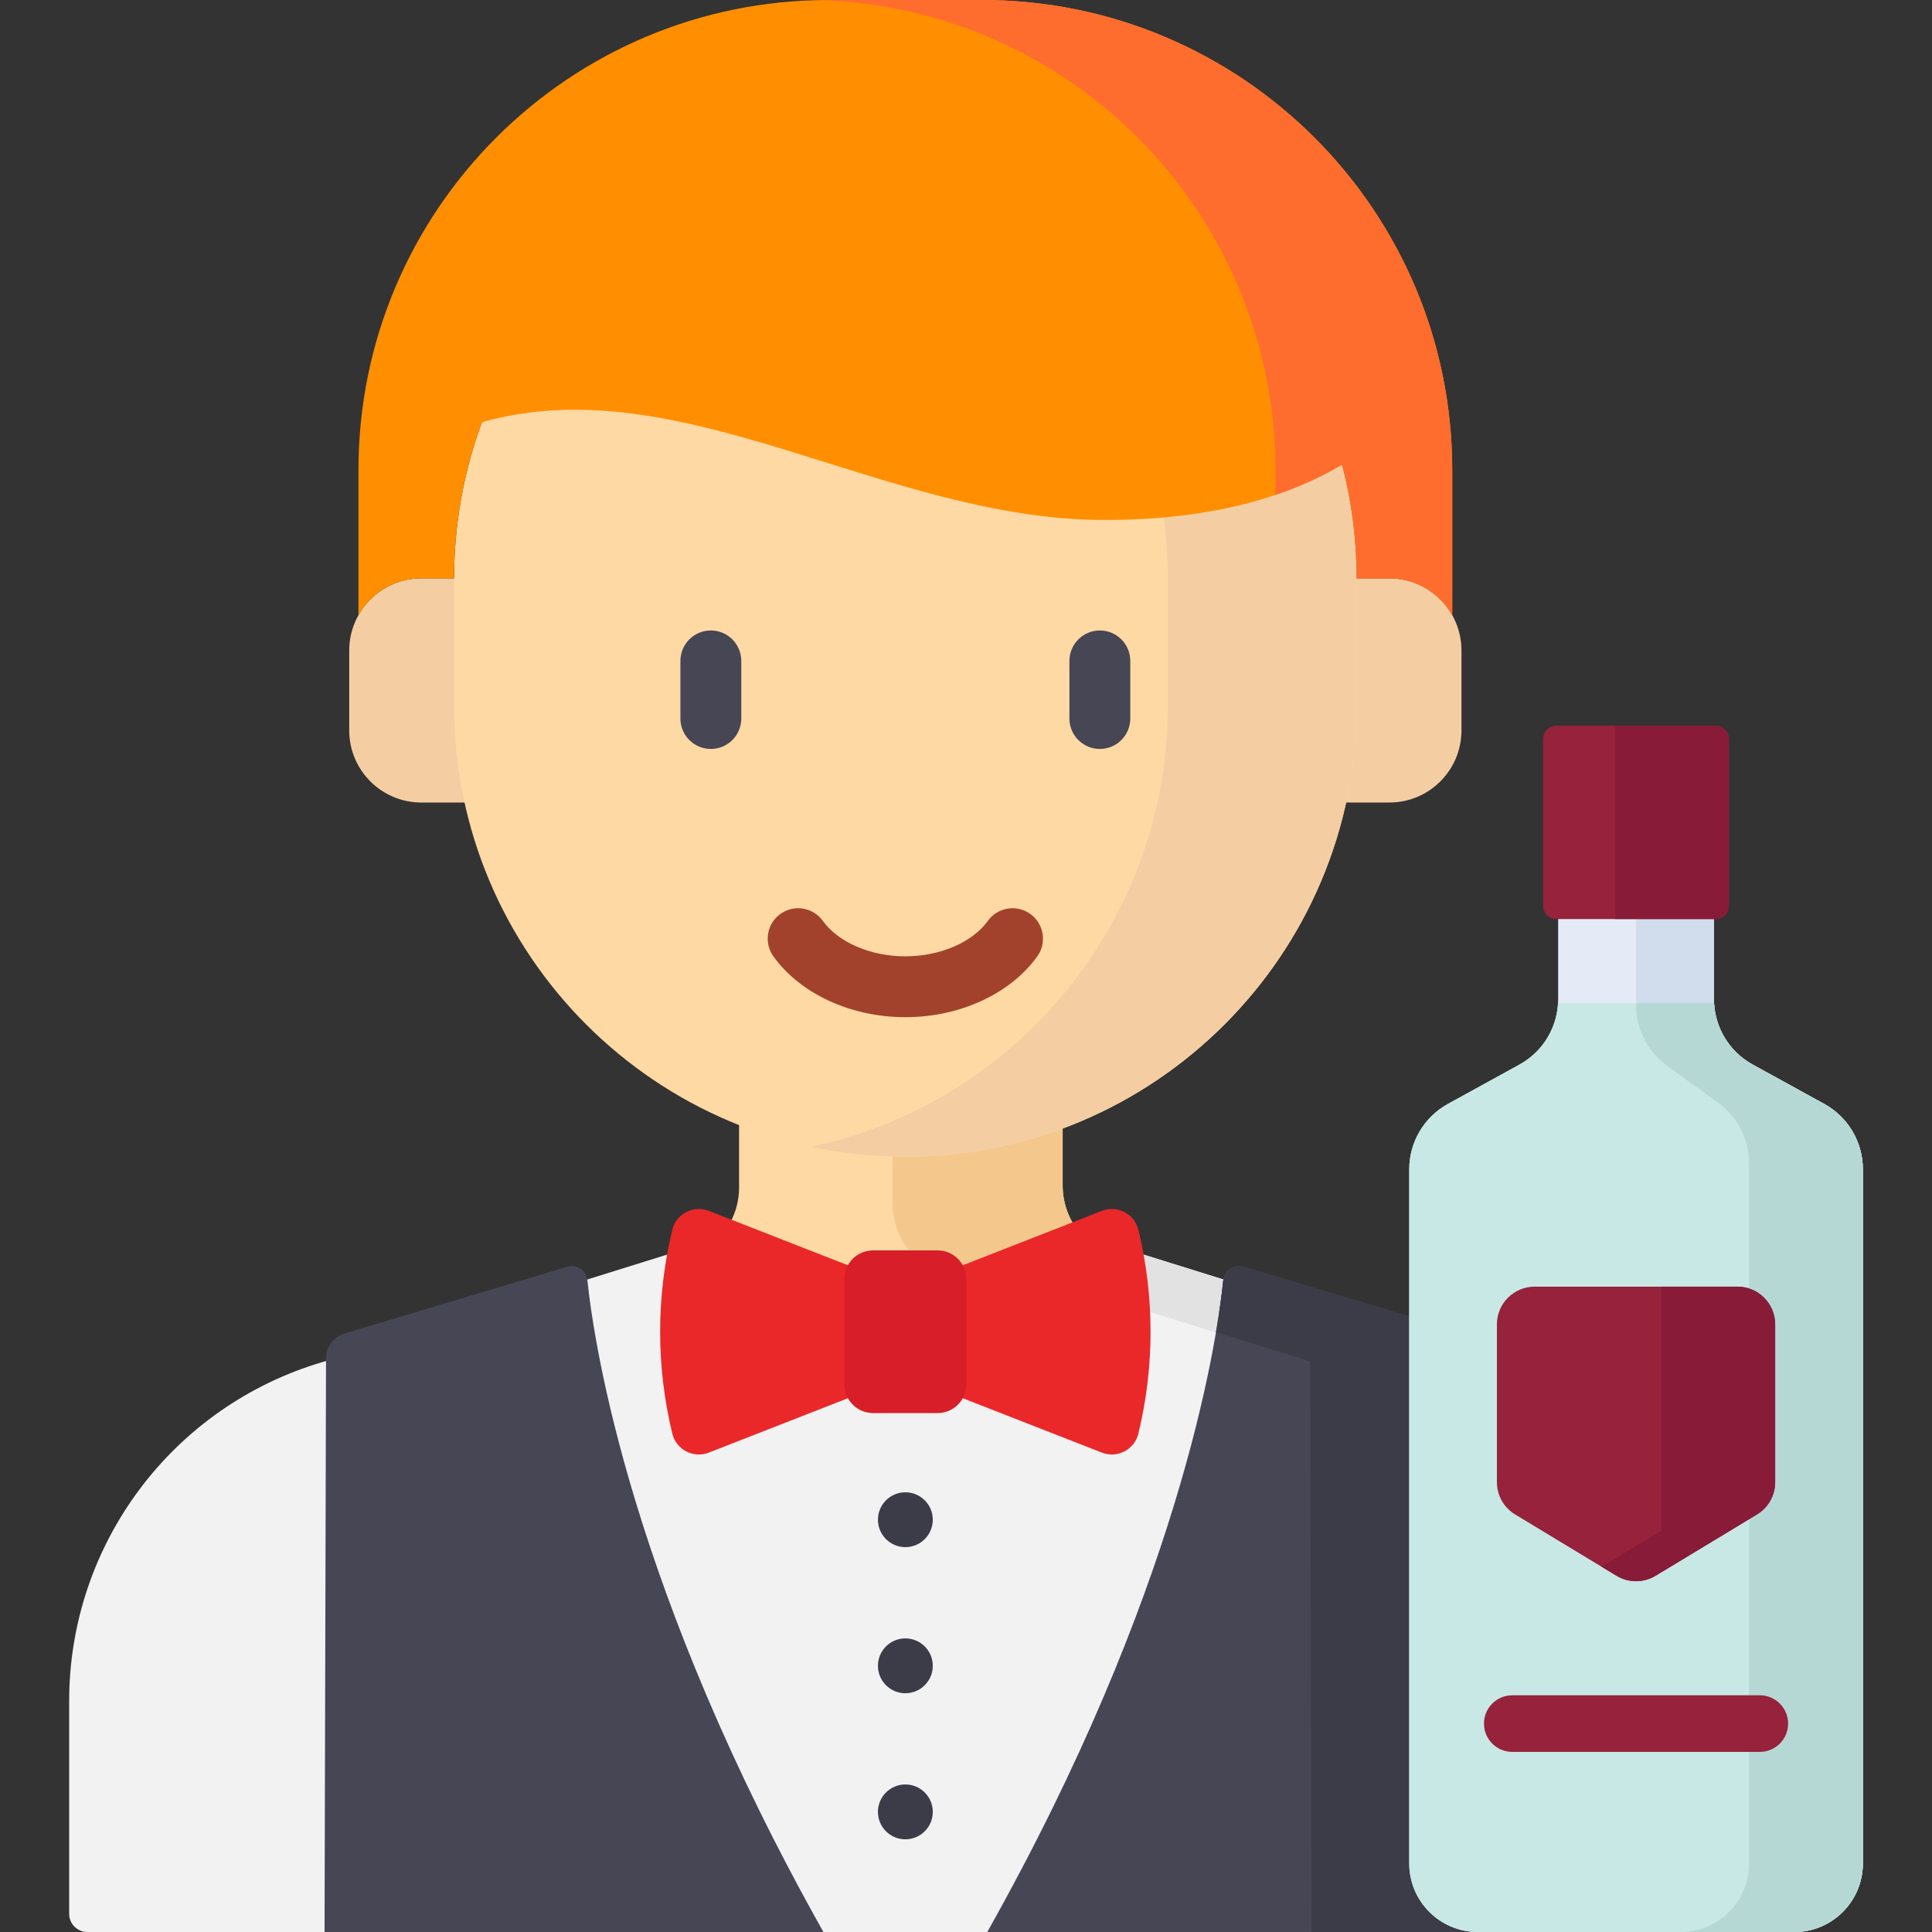
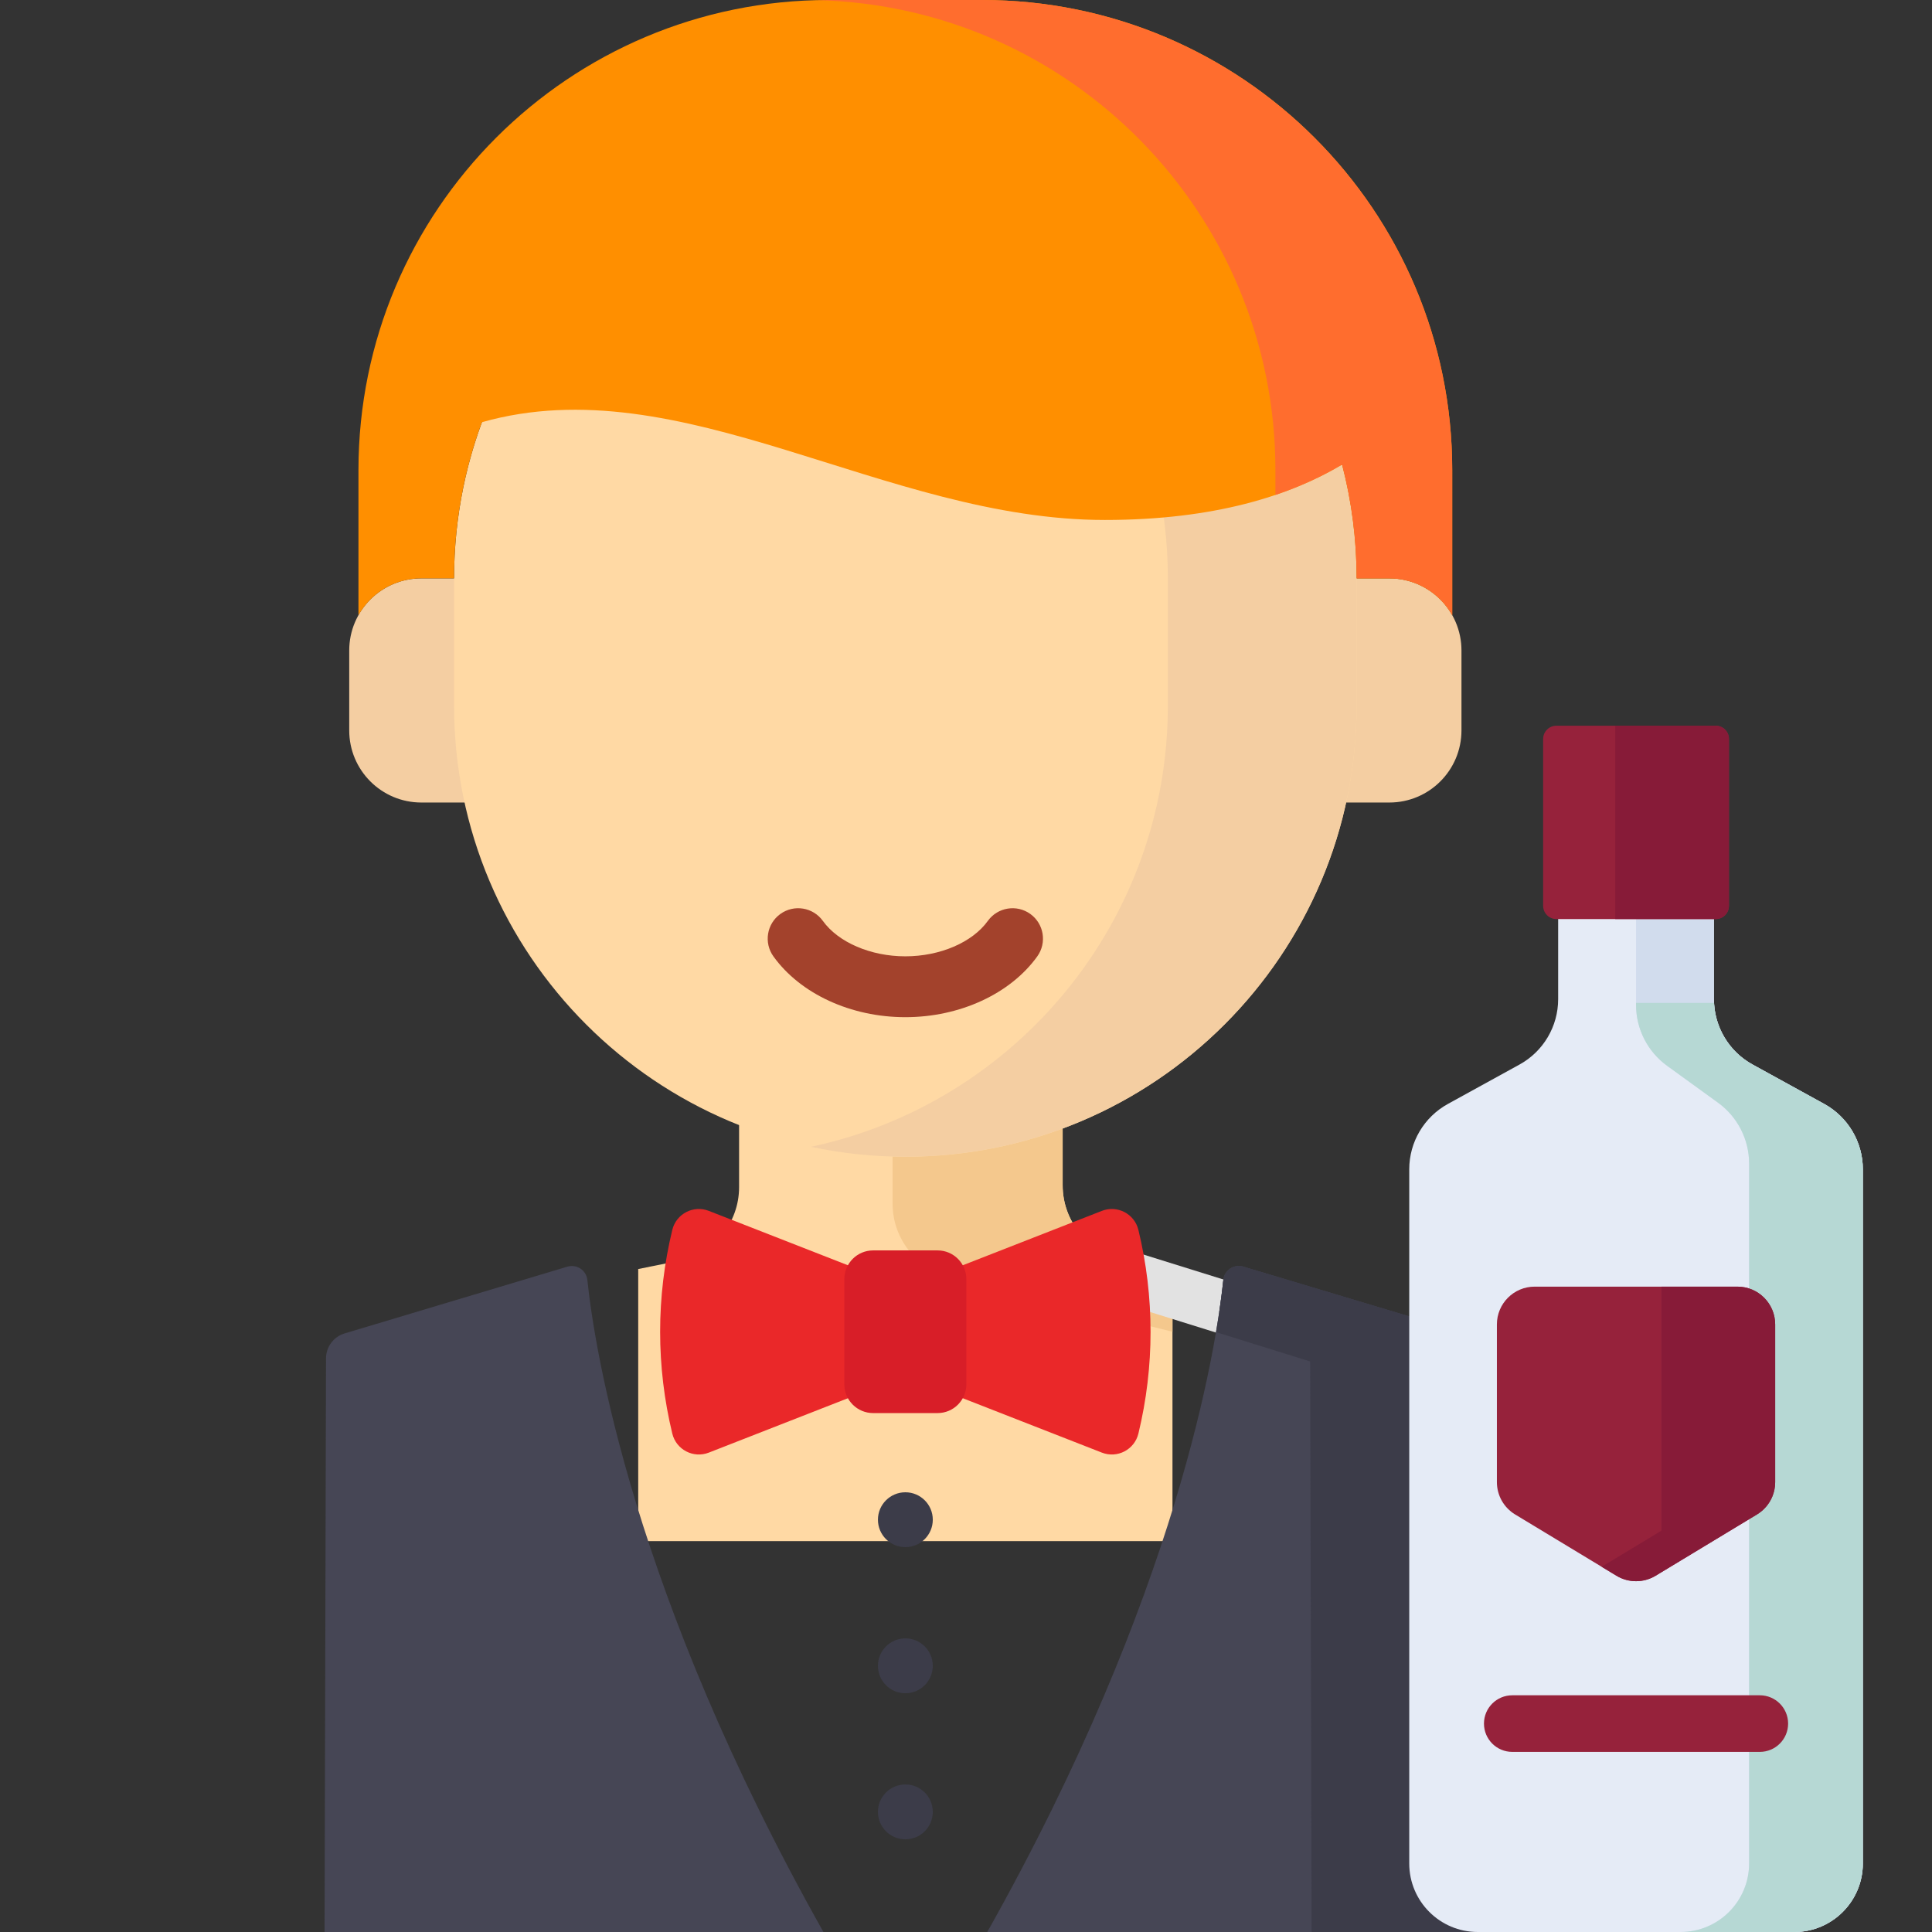
<svg xmlns="http://www.w3.org/2000/svg" version="1.1" id="Capa_1" x="0px" y="0px" viewBox="0 0 512.001 512.001" style="enable-background:new 0 0 512.001 512.001;" xml:space="preserve">
  <rect x="0" y="0" width="512.001" height="512.001" fill="#333333" stroke="none" />
  <path style="fill:#FFD9A4;" d="M310.719,336.305l-13.11-2.635c-9.302-1.87-15.994-10.041-15.994-19.529v-18.888h-85.75v19.366  c0,9.488-6.692,17.659-15.995,19.529l-10.736,2.158v72.105h141.584L310.719,336.305L310.719,336.305z" />
  <path style="fill:#F4C88D;" d="M236.548,295.252v23.751c0,9.488,6.692,17.659,15.994,19.529l58.176,14.394v-16.621l-13.11-2.635  c-9.302-1.87-15.994-10.041-15.994-19.529v-18.888h-45.066V295.252z" />
  <g>
    <path style="fill:#F4CEA2;" d="M368.193,212.677H347.71v-59.403h20.483c10.555,0,19.112,8.557,19.112,19.112v21.179   C387.305,204.12,378.748,212.677,368.193,212.677z" />
    <path style="fill:#F4CEA2;" d="M111.661,212.677h20.483v-59.403h-20.483c-10.555,0-19.112,8.557-19.112,19.112v21.179   C92.549,204.12,101.105,212.677,111.661,212.677z" />
  </g>
  <path style="fill:#FFD9A4;" d="M239.927,306.546L239.927,306.546c-66.049,0-119.593-53.543-119.593-119.592v-33.609  c0-66.049,53.543-119.592,119.592-119.592l0,0c66.049,0,119.592,53.543,119.592,119.592v33.609  C359.519,253.002,305.976,306.546,239.927,306.546z" />
  <path style="fill:#F4CEA2;" d="M239.927,33.751L239.927,33.751c-8.579,0-16.944,0.911-25.011,2.628  c54.041,11.5,94.582,59.495,94.582,116.965v33.609c0,57.47-40.54,105.465-94.582,116.965c8.067,1.717,16.432,2.627,25.011,2.627l0,0  c66.049,0,119.592-53.543,119.592-119.593v-33.609C359.519,87.295,305.976,33.751,239.927,33.751z" />
  <g>
-     <path style="fill:#464655;" d="M188.381,167.082c-4.453,0-8.064,3.61-8.064,8.064v15.269c0,4.453,3.61,8.064,8.064,8.064   c4.453,0,8.064-3.61,8.064-8.064v-15.269C196.445,170.692,192.835,167.082,188.381,167.082z" />
-     <path style="fill:#464655;" d="M291.472,167.082c-4.453,0-8.064,3.61-8.064,8.064v15.269c0,4.453,3.61,8.064,8.064,8.064   c4.453,0,8.064-3.61,8.064-8.064v-15.269C299.536,170.692,295.925,167.082,291.472,167.082z" />
-   </g>
+     </g>
  <path style="fill:#A3422C;" d="M273.047,242.209c-3.614-2.601-8.654-1.78-11.255,1.835c-4.106,5.705-12.688,9.391-21.865,9.391  s-17.759-3.686-21.865-9.391c-2.601-3.615-7.64-4.437-11.255-1.835c-3.615,2.601-4.436,7.641-1.835,11.255  c7.146,9.93,20.54,16.099,34.955,16.099c14.415,0,27.809-6.169,34.955-16.099C277.483,249.85,276.662,244.811,273.047,242.209z" />
  <path style="fill:#FF8F00;" d="M260.277,0h-40.7C150.772,0,94.996,55.777,94.996,124.581v38.464  c3.274-5.827,9.505-9.771,16.665-9.771h8.674c0.008-14.549,2.617-28.489,7.383-41.384c52.881-14.983,106.628,25.908,165.078,25.908  c29.193,0,49.121-6.533,62.597-14.522l0.311-0.004c2.483,9.587,3.808,19.64,3.814,30.002h8.675c7.16,0,13.391,3.943,16.665,9.771  v-38.464C384.857,55.777,329.081,0,260.277,0z" />
  <path style="fill:#FF6D2E;" d="M260.277,0h-40.7c-1.03,0-2.056,0.014-3.079,0.039c67.381,1.635,121.501,56.767,121.501,124.542  v6.577c6.735-2.275,12.497-4.98,17.394-7.883l0.311-0.004c2.483,9.587,3.808,19.64,3.814,30.002h8.675  c7.16,0,13.391,3.943,16.665,9.771V124.58C384.857,55.777,329.081,0,260.277,0z" />
-   <path style="fill:#F2F2F2;" d="M394.312,360.934L299.908,331.5l-59.981,23.385L179.945,331.5l-94.404,29.434  c-39.851,11.734-67.213,48.313-67.213,89.856v56.389c0,2.662,2.158,4.82,4.82,4.82h216.734h0.088h221.554V450.79  C461.525,409.248,434.163,372.668,394.312,360.934z" />
  <path style="fill:#E2E2E2;" d="M394.312,360.934L299.908,331.5l-20.914,8.154l68.253,21.281  c39.851,11.734,67.213,48.313,67.213,89.856V512h47.065v-61.209C461.525,409.248,434.163,372.668,394.312,360.934z" />
  <g>
    <path style="fill:#464655;" d="M155.655,339.208c1.877,17.911,11.863,82.689,62.563,172.792H86.01l0.389-152.024   c0.008-3.047,2.009-5.729,4.928-6.604l59.021-17.69C152.833,334.936,155.384,336.627,155.655,339.208z" />
    <path style="fill:#464655;" d="M324.199,339.208c-1.878,17.912-11.864,82.689-62.563,172.792h132.208l-0.389-152.024   c-0.008-3.047-2.009-5.729-4.928-6.604l-59.021-17.69C327.02,334.936,324.469,336.627,324.199,339.208z" />
  </g>
  <g>
    <path style="fill:#3C3C49;" d="M393.455,359.976c-0.008-3.047-2.009-5.729-4.928-6.604l-59.021-17.69   c-2.486-0.745-5.037,0.945-5.308,3.527c-0.225,2.145-0.568,4.969-1.081,8.421l19.159,5.742c2.918,0.875,4.92,3.557,4.928,6.604   L347.593,512h46.251L393.455,359.976z" />
    <path style="fill:#3C3C49;" d="M393.455,359.976c-0.008-3.047-2.009-5.729-4.928-6.604l-59.021-17.69   c-2.486-0.745-5.037,0.945-5.308,3.527c-0.333,3.172-0.922,7.822-1.944,13.816l25.372,7.911   c18.489,5.444,34.282,16.242,45.909,30.396l0,0L393.455,359.976z" />
  </g>
  <g>
    <path style="fill:#EA2829;" d="M250.735,337.032l41.273-16.138c4.087-1.598,8.645,0.776,9.679,5.041l0,0   c4.298,17.738,4.298,36.245,0,53.983l0,0c-1.033,4.265-5.591,6.639-9.679,5.041l-41.273-16.138V337.032z" />
    <path style="fill:#EA2829;" d="M229.118,337.032l-41.273-16.138c-4.087-1.598-8.645,0.776-9.679,5.041l0,0   c-4.298,17.738-4.298,36.245,0,53.983l0,0c1.033,4.265,5.591,6.639,9.679,5.041l41.273-16.138V337.032z" />
  </g>
-   <path style="fill:#D81E28;" d="M248.471,374.481h-17.09c-4.211,0-7.625-3.414-7.625-7.625v-27.859c0-4.211,3.414-7.625,7.625-7.625  h17.09c4.211,0,7.625,3.414,7.625,7.625v27.859C256.096,371.067,252.683,374.481,248.471,374.481z" />
+   <path style="fill:#D81E28;" d="M248.471,374.481h-17.09c-4.211,0-7.625-3.414-7.625-7.625v-27.859c0-4.211,3.414-7.625,7.625-7.625  h17.09c4.211,0,7.625,3.414,7.625,7.625v27.859C256.096,371.067,252.683,374.481,248.471,374.481" />
  <path style="fill:#E5EBF6;" d="M454.211,264.796v-63.14h-41.284v63.14c0,7.209-3.924,13.846-10.241,17.32l-18.981,10.439  c-6.316,3.474-10.241,10.111-10.241,17.32v183.962c0,10.031,8.132,18.163,18.163,18.163h83.882c10.031,0,18.163-8.132,18.163-18.163  V309.875c0-7.209-3.924-13.846-10.241-17.32l-18.981-10.439C458.135,278.642,454.211,272.005,454.211,264.796z" />
  <path style="fill:#D1DCED;" d="M483.433,292.555l-18.981-10.439c-6.316-3.474-10.241-10.111-10.241-17.32v-63.14h-20.642v64.651  c0,6.392,3.065,12.396,8.242,16.146l13.483,9.765c5.177,3.749,8.242,9.754,8.242,16.146v185.472  c0,10.031-8.132,18.163-18.163,18.163h30.137c10.031,0,18.163-8.132,18.163-18.163V309.875  C493.673,302.666,489.749,296.029,483.433,292.555z" />
-   <path style="fill:#C8E8E5;" d="M402.686,282.116l-18.981,10.439c-6.316,3.474-10.241,10.111-10.241,17.32v183.962  c0,10.031,8.132,18.163,18.163,18.163h83.882c10.031,0,18.163-8.132,18.163-18.163V309.875c0-7.209-3.924-13.846-10.241-17.32  l-18.981-10.439c-6.032-3.317-9.873-9.521-10.208-16.35h-41.35C412.559,272.595,408.718,278.799,402.686,282.116z" />
  <path style="fill:#B6D8D4;" d="M493.492,307.204c-0.179-1.317-0.49-2.603-0.922-3.84c-0.144-0.412-0.301-0.819-0.472-1.22  c-1.705-4.01-4.718-7.417-8.666-9.588l-18.981-10.439c-0.008-0.004-0.015-0.009-0.023-0.014c-0.377-0.208-0.746-0.428-1.106-0.658  c-0.134-0.086-0.261-0.18-0.393-0.268c-0.228-0.154-0.458-0.306-0.679-0.469c-0.159-0.117-0.309-0.242-0.464-0.363  c-0.184-0.144-0.37-0.286-0.548-0.436c-0.168-0.141-0.327-0.29-0.49-0.437c-0.154-0.139-0.311-0.275-0.46-0.419  c-0.171-0.164-0.333-0.335-0.498-0.505c-0.13-0.134-0.262-0.266-0.388-0.404c-0.171-0.187-0.334-0.38-0.497-0.573  c-0.108-0.128-0.218-0.254-0.323-0.385c-0.169-0.21-0.329-0.425-0.489-0.641c-0.089-0.12-0.179-0.239-0.265-0.361  c-0.164-0.232-0.32-0.47-0.473-0.709c-0.071-0.111-0.144-0.222-0.213-0.334c-0.157-0.255-0.306-0.515-0.451-0.777  c-0.056-0.101-0.112-0.201-0.166-0.303c-0.148-0.278-0.287-0.56-0.422-0.845c-0.042-0.089-0.084-0.178-0.125-0.268  c-0.137-0.301-0.265-0.606-0.386-0.915c-0.03-0.076-0.059-0.151-0.088-0.227c-0.123-0.324-0.237-0.651-0.344-0.982  c-0.02-0.063-0.039-0.125-0.059-0.188c-0.107-0.346-0.205-0.694-0.293-1.047c-0.012-0.048-0.023-0.097-0.035-0.146  c-0.089-0.367-0.168-0.737-0.236-1.111c-0.006-0.033-0.011-0.067-0.017-0.101c-0.068-0.389-0.127-0.78-0.172-1.174  c-0.002-0.018-0.003-0.036-0.005-0.053c-0.046-0.41-0.08-0.821-0.101-1.236l0,0h-20.675v0.541c0,6.392,3.065,12.396,8.242,16.146  l13.483,9.765c5.177,3.749,8.242,9.754,8.242,16.146v185.472c0,10.031-8.132,18.163-18.163,18.163h30.137  c4.075,0,7.837-1.342,10.867-3.608c4.429-3.312,7.296-8.599,7.296-14.555V309.875C493.673,308.974,493.612,308.082,493.492,307.204z  " />
  <g>
    <path style="fill:#96223B;" d="M454.68,243.564h-42.223c-1.937,0-3.508-1.571-3.508-3.508v-44.222c0-1.937,1.571-3.508,3.508-3.508   h42.223c1.937,0,3.508,1.571,3.508,3.508v44.222C458.188,241.993,456.617,243.564,454.68,243.564z" />
    <path style="fill:#96223B;" d="M465.61,401.349l-26.86,16.241c-3.186,1.926-7.177,1.926-10.363,0l-26.86-16.241   c-3-1.814-4.833-5.064-4.833-8.57v-41.793c0-5.531,4.484-10.014,10.014-10.014h53.719c5.531,0,10.014,4.484,10.014,10.014v41.793   C470.443,396.285,468.61,399.535,465.61,401.349z" />
  </g>
  <path style="fill:#871B38;" d="M470.443,350.986c0-5.531-4.484-10.014-10.014-10.014h-20.123v64.66l-15.847,9.582l3.929,2.376  c3.186,1.926,7.177,1.926,10.363,0l26.86-16.241c0.75-0.453,1.427-0.997,2.021-1.611c0.297-0.307,0.573-0.632,0.827-0.973  s0.486-0.697,0.694-1.066c0.208-0.369,0.393-0.752,0.553-1.145c0.48-1.18,0.738-2.459,0.738-3.774v-41.794H470.443z" />
  <path style="fill:#96223B;" d="M466.37,464.27h-65.602c-4.142,0-7.5-3.357-7.5-7.5s3.358-7.5,7.5-7.5h65.602  c4.142,0,7.5,3.357,7.5,7.5S470.512,464.27,466.37,464.27z" />
  <path style="fill:#871B38;" d="M454.68,192.326h-26.629v51.238h26.629c1.937,0,3.508-1.571,3.508-3.508v-44.222  C458.188,193.896,456.617,192.326,454.68,192.326z" />
  <g>
    <circle style="fill:#3C3C49;" cx="239.931" cy="402.74" r="7.269" />
    <circle style="fill:#3C3C49;" cx="239.931" cy="441.46" r="7.269" />
    <circle style="fill:#3C3C49;" cx="239.931" cy="480.17" r="7.269" />
  </g>
  <g>
</g>
  <g>
</g>
  <g>
</g>
  <g>
</g>
  <g>
</g>
  <g>
</g>
  <g>
</g>
  <g>
</g>
  <g>
</g>
  <g>
</g>
  <g>
</g>
  <g>
</g>
  <g>
</g>
  <g>
</g>
  <g>
</g>
</svg>